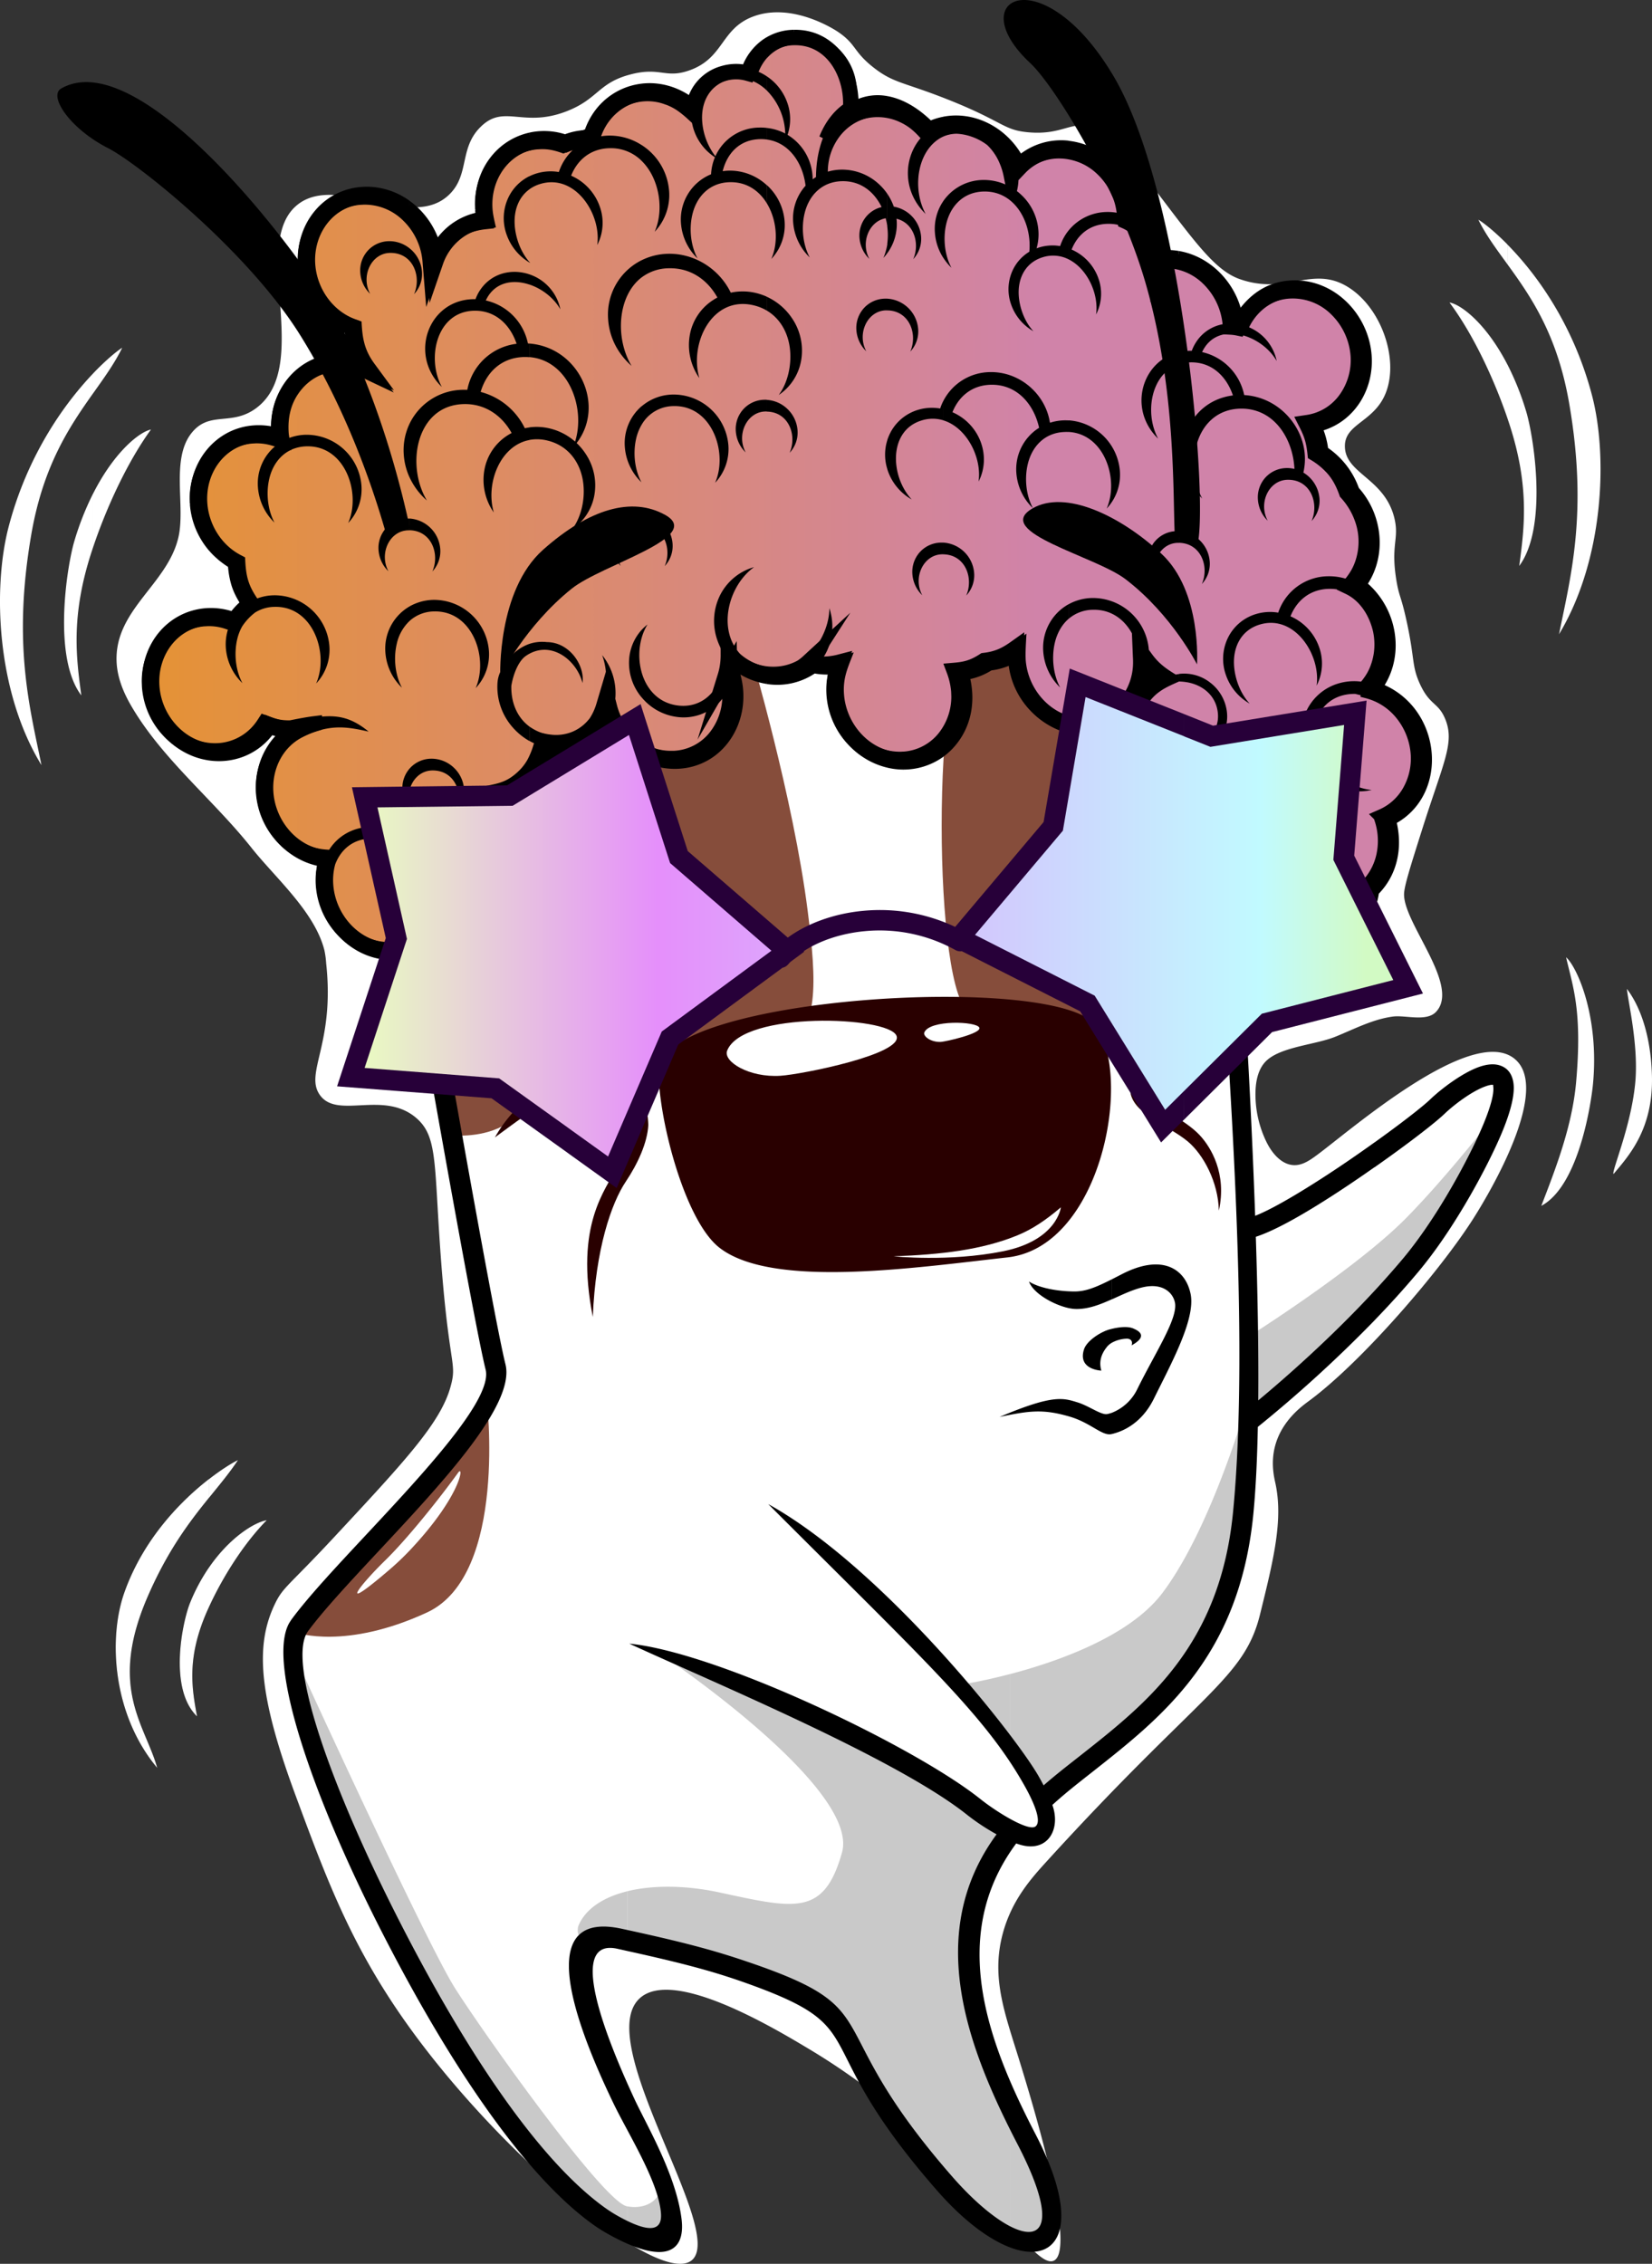
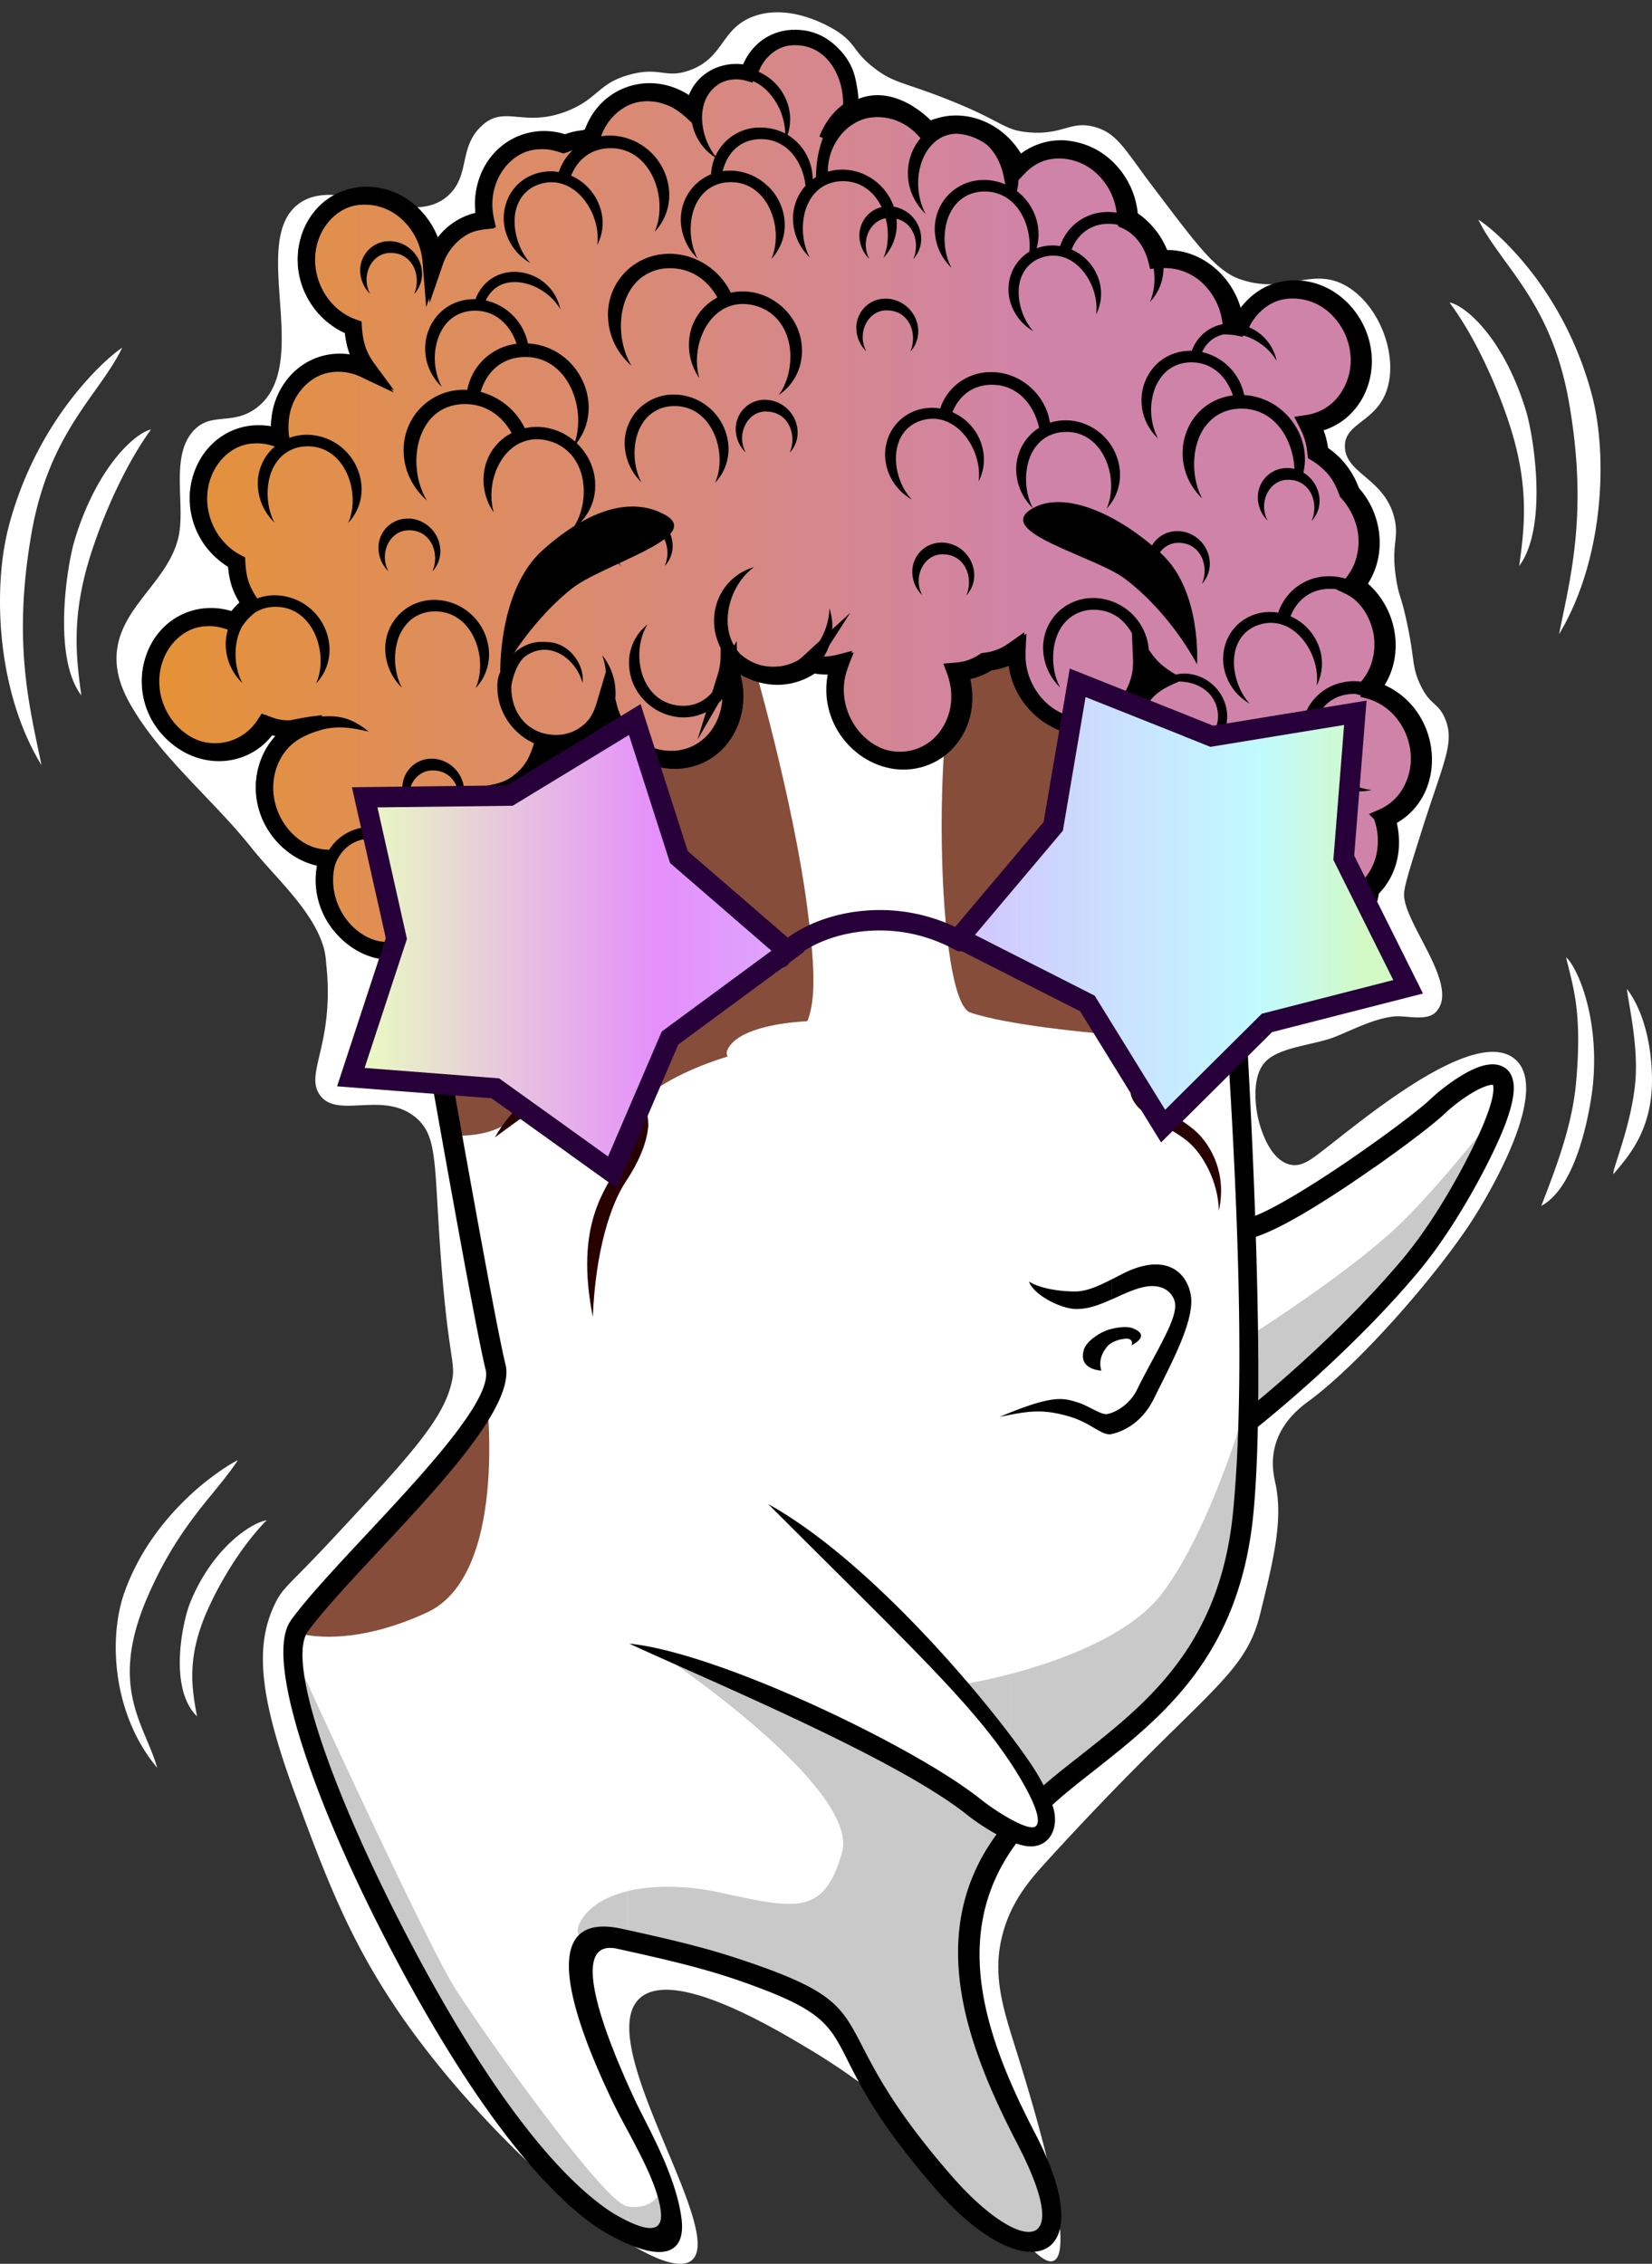
<svg xmlns="http://www.w3.org/2000/svg" viewBox="0 0 1284.38 1759.48">
  <rect x="0" y="0" width="1284.38" height="1759.48" fill="#333333" stroke="none" />
  <defs>
    <style>.cls-1{isolation:isolate;}.cls-10,.cls-2{fill:#fff;}.cls-10,.cls-2,.cls-3,.cls-4,.cls-5,.cls-6,.cls-7,.cls-8,.cls-9{fill-rule:evenodd;}.cls-3{fill:#c9c9c9;mix-blend-mode:multiply;}.cls-4{fill:#864d3b;}.cls-5{stroke:#000;stroke-miterlimit:10;stroke-width:12px;fill:url(#Безымянный_градиент_2);}.cls-7{fill:#290000;}.cls-8{fill:url(#Безымянный_градиент_5);}.cls-9{fill:#270039;}.cls-10{mix-blend-mode:soft-light;}</style>
    <linearGradient id="Безымянный_градиент_2" x1="116.24" y1="383.72" x2="1102.97" y2="383.72" gradientUnits="userSpaceOnUse">
      <stop offset="0" stop-color="#e59235" />
      <stop offset="0.7" stop-color="#d083a9" />
    </linearGradient>
    <linearGradient id="Безымянный_градиент_5" x1="272.77" y1="720.89" x2="1094.78" y2="720.89" gradientUnits="userSpaceOnUse">
      <stop offset="0" stop-color="#e9ffbf" />
      <stop offset="0.29" stop-color="#e58ffb" />
      <stop offset="0.86" stop-color="#c1faff" />
      <stop offset="0.96" stop-color="#d2fac4" />
    </linearGradient>
  </defs>
  <title>Ресурс 29</title>
  <g class="cls-1">
    <g id="Слой_2" data-name="Слой 2">
      <g id="PATTERN">
        <path class="cls-2" d="M349.58,150.9c-29.59,29.42-86.83-16.35-118,8-37.89,29.61,11.89,124.53-32,158-19.35,14.75-36.51,2-50.58,19.55-16.37,20.41-4.72,56.75-10.26,81-8.44,37-50.4,56.67-48.05,97.75.71,12.29,5.71,24,12,34.55,24,40.65,63.61,72.32,92.92,109.28,18.36,23.15,49.21,49.7,56.64,79.68a70.5,70.5,0,0,1,1.35,10.17c6.76,62.13-16.74,84.68-5.17,101.8,13.42,19.84,49.57-3.74,75.17,18.2,15.58,13.34,14.12,32.27,18,92,6.73,103.54,14.35,96.54,8.66,117-7.77,28-35.4,57.64-90.66,117-35.81,38.45-39.52,38.4-46,52-14.94,31.39-13.09,69.36,16,148,26.58,71.85,46.89,126.76,100,196,73.4,95.69,183.57,185,208,166,28.06-21.87-78.06-170.21-40-204,26.33-23.38,104.34,23.41,132,40,122.26,73.32,172.75,173.65,190,164,17.46-9.78-16.91-122.25-26-152-11.87-38.86-23.38-66.92-14-102,6.93-25.89,21.74-42.53,34-56,119.52-131.28,153.56-141.69,166-192,10.44-42.2,18.17-73.47,12-102-1-4.61-3.9-16.31,0-30,5.49-19.26,21-30.29,26-34,41.47-30.58,102.18-101.32,128-142,13.28-20.92,60.85-101.41,31.55-124.27-33.68-26.28-128.25,56.82-153.76,75.47-4.84,3.54-10.09,7.18-16.08,7.47-10.21.49-18.17-8.78-22.67-18a84.42,84.42,0,0,1-8.54-38.76c.2-9.28,2.37-19.3,9.48-25.26,12.09-10.15,37.36-11.63,52.54-17.75,14.5-5.85,29.11-13.62,44.81-15.7,9.69-1.28,26.09,4.23,33.52-3.63,19.19-20.32-25.35-68.85-24.84-91.62.14-6.17,4.76-20.78,14-50,16.64-52.62,25.6-67.55,18-86-5.49-13.34-12.08-10.18-20-28-6.12-13.77-3.65-18.95-10-48-4.42-20.27-5.87-18.89-8-32-4.47-27.63,2.28-31.74-1.41-47.66-7.33-31.61-38.43-34.72-38.59-56.34-.12-17.84,23.19-18.74,32-42,10.12-26.73-4.23-66.41-30-82-27.72-16.78-47.78,6.94-84-6-19-6.8-34.42-28.53-66-70-23-30.22-28.53-42.94-46-48-19.28-5.59-24.79,6.37-52,4-20-1.74-19.2-8.38-64-26-33.31-13.11-40.75-12.2-56-24-16.4-12.69-13.52-18.18-28-28-2.08-1.42-35.46-23.41-66-12-25.51,9.53-22.52,32.49-50,42-18.35,6.35-22.39-3-45.31,3-25.58,6.62-25.1,19.4-50.69,29-32.06,12.06-46.86-4.82-64,10C356.28,113.59,365.75,134.82,349.58,150.9Z" />
        <path class="cls-2" d="M325.43,726.78,369,979.11s15.47,82,15.47,91.12-34.45,67.37-62.57,94.56-92.78,102.48-94.18,110.57,3.86,62.87,26.35,112.73,101.24,217.27,154.66,284.54,97,73.32,104,70.39,25.31-13.55-2.81-54.55-65.39-107.14-68.9-143.64-5.62-51.92,20.4-47.44,69.59,12.87,98.41,23.62,82.24,30.23,90,48.39,62.56,114.2,92.8,145.33,48.52,36.9,61.17,29,19-26.36,4.91-55.56-52-127.58-51.31-159.23,4.2-64.74,9.83-74,18.29-29.14,18.29-29.14,35.87,2.91,31-14.23-6-15.72-6-15.72S876.25,1349,894.89,1328s68.21-72.87,71.73-151.66,4.25-71.76,4.25-71.76,89.27-75.33,123.71-117.39,70.31-114.4,71.71-127.07,5.63-44.37-31.63-14.92-87.18,67.57-111.78,82S969.46,952,969.46,952L954,676s14.09-225.16-156-243.37S335.4,496.74,329.79,539,325.43,726.78,325.43,726.78Z" />
        <path class="cls-3" d="M974.07,1101.8v-9.75l2.93,7.26-2.93,2.49Zm0-42.73,5.44,38.07c23.22-20,87.15-75.93,115.07-110,33.08-40.41,67.47-108.69,71.38-125.28-14.63,18.76-44.66,56.23-72.51,84.59-34.38,35-104.27,80.52-119.38,90.21Zm0-22.41v22.41l-2.94-20.54,2.94-1.87Zm0,55.39v9.75l-3.2,2.73s-.74-7-4.25,71.76S913.52,1306.9,894.89,1328s-84.36,67.87-84.36,67.87,1-1.3,5.38,13.65c-2.34-.71-3.68-1.16-3.68-1.16s-8.43-22.08-27.09-52.58v-54.62c36.39-9.55,92.88-29.11,118.48-62.93,39.38-52,67.5-153.25,67.5-153.25s1.08,2.54,3,7.12ZM785.14,1743.6V1632c12.37,29.7,24.73,56.66,28.52,66,8.44,20.75,5.62,34.94-7,42.89-5.54,3.48-12.69,4.86-21.5,2.73Zm0-317.18v-2.09l2.27,1.55-1.86-.11ZM488,1738.74c14.7,6.26,24.75,6.88,27.65,5.68,6.84-2.86,22-11.53-1.25-49.23.59,14.57-11.94,22.18-26.4,19.65v23.9Zm297.18-437.63v54.62a435,435,0,0,0-33.36-47.25s13.79-2.24,33.36-7.37Zm0,123.22v2.09c-2.2,3.45-12.85,20.24-17.88,28.49-5.63,9.24-11.24,51.48-12,83.13-.39,17.39,14.74,57.7,29.83,93.94V1743.6c-11.36-2.76-25.47-11.35-42.48-28.87-30.24-31.13-85.06-127.19-92.8-145.33s-61.16-37.62-90-48.39c-21.1-7.86-49.28-7.26-71.93-7.72v-43.45c20.17-4.89,45.57-4.56,71.12.92,59,12.66,81.52,19,95.59-30.94s-138.48-152.54-138.48-152.54,71,28.15,109,44.31C661.57,1347.1,758,1405.86,785.14,1424.33ZM227.53,1280c.23,16.09,6.66,64,26.55,108.12,22.5,49.88,101.24,217.27,154.66,284.54,30.78,38.75,59.29,57.63,79.22,66.11v-23.9l-.55-.11c-18.26-3.51-110.36-132.86-133.57-169.4s-124.41-258-124.41-258c-.66-2.71-1.29-5.12-1.9-7.35ZM488,1469.84v43.45c-24-.47-41.83-2.12-38.4-16.29C455.16,1483.39,469.32,1474.39,488,1469.84Z" />
        <path class="cls-4" d="M325.43,726.78l26.89,155.69c4.45.23,27.57,1.63,45-11.37s53.79-36.26,73.45-28.85,26.36,14.48,26.36,14.48S525.22,826,606.76,811.27c31-5.59,28-49.22,21.22-103.08-11.12-88-44.41-200.91-44.41-200.91s-142-18.66-193.32,4.7c-28.91,13.17-50.68,59.9-64.18,98.21-1.18,54.76-.64,116.59-.64,116.59Zm52.92,359.75S395.22,1224,332,1253.22,230.73,1269,230.73,1269s9.83-21.26,47.79-61.28,99.83-121.2,99.83-121.2ZM961.72,814.08,954,676s11.23-180-108-231.14c-25.25,8.94-55.47,24.9-91.56,49.68l.7,4.2c-30.92,6.85-30.23,278.2-.7,288.24s97,15.91,97,15.91,19,32,37.24,18.35,27.44-23,48.52-15.58C950.65,810.36,958.1,812.89,961.72,814.08Z" />
        <path class="cls-5" d="M956.77,254.14l-.31-3.11a56.88,56.88,0,0,0-17.19-35.09,48.36,48.36,0,0,0-34.58-13.58c-1.94,0-4,.2-5.91.33A53.58,53.58,0,0,0,894,190.12c-4.32-8-10.73-14.61-19.09-18.31l-.7-6.49a56.56,56.56,0,0,0-5.37-18.51,55.47,55.47,0,0,0-11.27-15.51l-.3-.29a49.11,49.11,0,0,0-33.64-13.83A44.79,44.79,0,0,0,791,131l-4.76,5a58.4,58.4,0,0,0-3.58-11.55,48,48,0,0,0-10.82-15.9A28.43,28.43,0,0,0,769,106.4a49.69,49.69,0,0,0-12.12-6,46.89,46.89,0,0,0-13.09-2.47h-.42a36.61,36.61,0,0,0-16.52,4.49,33.9,33.9,0,0,0-4.67,3.12L718.89,102a62.88,62.88,0,0,0-7.5-7,49.3,49.3,0,0,0-9.66-5.74,46.6,46.6,0,0,0-29-3.23,45.26,45.26,0,0,0-25,15,48.59,48.59,0,0,0-5.11,7.29l.7-1.71c3.83-8.84,9.3-15.92,15.87-20.64l2.23-1.6.06-4.59c-.08-12.06-3.79-24.49-10.8-34-7.28-9.8-18.07-16.51-32-16.63h-1.42a37,37,0,0,0-21,6.78,39.75,39.75,0,0,0-13.64,18l-1.18,3a33.37,33.37,0,0,0-10.1-1.24,34.67,34.67,0,0,0-9.11,1.49A32.13,32.13,0,0,0,544,70.59a37,37,0,0,0-5.61,17.14,84.13,84.13,0,0,0-8-6.48,47.13,47.13,0,0,0-10.35-5.44,17.11,17.11,0,0,1-1.82-.63,44.88,44.88,0,0,0-34.71,2.18,47.39,47.39,0,0,0-22.83,25.15l-1,2.76-18.31,6.37-3.41,1.3a62.53,62.53,0,0,0-7.41-2.1,43.76,43.76,0,0,0-10.15-.89l-3.2.17a44.3,44.3,0,0,0-30.67,16.34,51.41,51.41,0,0,0-11.27,32.76l.12,3.67a67,67,0,0,0,1.46,9.33,61.73,61.73,0,0,0-9.6,1.82,41.1,41.1,0,0,0-15.11,8,46.57,46.57,0,0,0-9,9.77,49.71,49.71,0,0,0-6,12l-2.09,6-.58-7.15a56.21,56.21,0,0,0-16.9-35.6,48.57,48.57,0,0,0-35-14l-3.19.17a44.27,44.27,0,0,0-30.67,16.35,51.5,51.5,0,0,0-11.27,32.76l.12,3.66a56.52,56.52,0,0,0,10.81,29.07,51.59,51.59,0,0,0,24.13,18.21l1.24.44a75.61,75.61,0,0,0,2.19,14.66,51.65,51.65,0,0,0,8.61,17.47l2.65,3.6-3.93-1.86a46.63,46.63,0,0,0-29.47-3.72A45,45,0,0,0,228.39,299a47.79,47.79,0,0,0-9.8,18.41,58.66,58.66,0,0,0-1.66,20.64l.56,3.87-3.23-1a53.31,53.31,0,0,0-7.38-1.79,47.7,47.7,0,0,0-8.27-.55l-3.21.18a44.27,44.27,0,0,0-30.66,16.35,51.43,51.43,0,0,0-11.27,32.75l.14,3.66a56.17,56.17,0,0,0,8.69,26.07A53.14,53.14,0,0,0,182.09,436l1,.54a66.12,66.12,0,0,0,2.39,15.9c1.59,5.41,4.05,10.1,7.78,15.69l1.66,2.46a16.18,16.18,0,0,0-2,1.24,48.36,48.36,0,0,0-6.08,5.44,58.38,58.38,0,0,0-5.3,6.68l-.32.53-4.2-1.43a48.06,48.06,0,0,0-7.32-1.83,46.54,46.54,0,0,0-8.34-.55l-3.2.17a44.3,44.3,0,0,0-30.66,16.36,51.42,51.42,0,0,0-11.29,32.76l.14,3.67a56.19,56.19,0,0,0,5.1,19.54,55.09,55.09,0,0,0,11.68,16.35,51.76,51.76,0,0,0,8.28,6.52,47.45,47.45,0,0,0,30.61,7.34,45.2,45.2,0,0,0,27.71-13.58,48.1,48.1,0,0,0,5.64-7.13l.44-.68c6.38,2.48,11.68,4,19.73,3.86l.91-.09c6.76-1.35,12.62-2.48,17.88-3.14a80.44,80.44,0,0,0-13.82,5.61,46.27,46.27,0,0,0-19.82,19.73A52.94,52.94,0,0,0,205,616.28a56.45,56.45,0,0,0,15,34.12,49.23,49.23,0,0,0,32.13,15.79l2.76.21c-.56,1.16-1.06,2.35-1.53,3.57l-.18.57a54.64,54.64,0,0,0-1.52,8.23,51.9,51.9,0,0,0-.12,9.39,56.27,56.27,0,0,0,16.79,35.91,48.59,48.59,0,0,0,35.11,14.13l.69,0a44.52,44.52,0,0,0,32.35-15.55A51.06,51.06,0,0,0,348.6,689l0-1.59.77-.12c1.37-.24,2.78-.52,4.22-.89a44.83,44.83,0,0,0,27.65-21.17,53.28,53.28,0,0,0,6.47-34.33c-.23-1.65-.56-3.34-1-5.05a66,66,0,0,0-3.4-10c8.53-1.79,15.3-4.1,23.14-11.37A44.29,44.29,0,0,0,415.53,593a68.82,68.82,0,0,0,5.05-12.58L422,576a53.16,53.16,0,0,0,5.39.89,39.44,39.44,0,0,0,19.82-2.58,38.8,38.8,0,0,0,15.6-11.86l1.49-1.49v-.67a47.46,47.46,0,0,0,2.65-5,49.23,49.23,0,0,0,2.57-6.91l1.31-4.42,1.35,5.23a55.57,55.57,0,0,0,18.77,29.34,48.23,48.23,0,0,0,31.56,11l1.41,0a43.92,43.92,0,0,0,32.2-16.11,52,52,0,0,0,11.49-33.32c0-6.74-.23-13.56-.38-20.31l-3.38,5.84a53,53,0,0,0,1.58-6.53,56.59,56.59,0,0,0,.85-10.52v-.34a36.71,36.71,0,0,0,3.07,3.7l.39.37a48,48,0,0,0,5.55,4.19,49.69,49.69,0,0,0,6.76,3.64,47.32,47.32,0,0,0,20.78,4A44.88,44.88,0,0,0,623,518.66l.44-.26a44,44,0,0,0,4.31-3.31l2.93-2.7-2.13,3.31,8.92.52a51.81,51.81,0,0,0,15.37-1.63c-3,7.91-5,15.24-4.26,25.6a56.16,56.16,0,0,0,16.78,35.91,48.54,48.54,0,0,0,35.11,14.13l3.21-.15a44.57,44.57,0,0,0,30.66-16.36A51.55,51.55,0,0,0,745.62,541l-.14-3.66a59.52,59.52,0,0,0-3.64-16.24c8.58-.73,14.49-2,23.3-7.7,11.06-1.26,17.58-4.9,24.72-10-.13,3.29-.18,6.6,0,9.92v.13a56.26,56.26,0,0,0,16.78,35.91,48.58,48.58,0,0,0,35.11,14.13l2-.08a44.38,44.38,0,0,0,31.46-16,51.14,51.14,0,0,0,11.71-33.19c0-2-.14-4-.22-5.94l2.58,3.55a52.33,52.33,0,0,0,9.47,10,77.18,77.18,0,0,0,7.92,5.54,65.24,65.24,0,0,0-10.23,5.77,43.41,43.41,0,0,0-13,14.76,48.38,48.38,0,0,0-3.33,7.23,49.56,49.56,0,0,0-2.47,9.67l-6.87-2.65,6.5,5.27a56.63,56.63,0,0,0,3.12,25,53.51,53.51,0,0,0,24.15,28.87,48.51,48.51,0,0,0,7.58,3.4l5.55,2,1.43-5.82a41.24,41.24,0,0,1,1.47-4.74,42.78,42.78,0,0,1,2.07-4.5,38.29,38.29,0,0,1,10.07-12.09,39.35,39.35,0,0,1,14.27-7.09,42,42,0,0,1,16.38-1l2.95.5a50.29,50.29,0,0,0-5.94-.56c-9.17-.38-18.08,1.72-25.55,6.91a38.48,38.48,0,0,0-12.1,13.8,40.45,40.45,0,0,0-3.48,8.77,39.52,39.52,0,0,0-1.32,9.2v.51a55.17,55.17,0,0,0,4,17,56.52,56.52,0,0,0,9.07,15c1.38,1.63,3.42,3.7,4.92,5.14a50.74,50.74,0,0,0,12.11,8.2A47.43,47.43,0,0,0,961.72,680l4.22.64a36.31,36.31,0,0,0-.15,7.72l.06.47a56.78,56.78,0,0,0,2.76,10,55.49,55.49,0,0,0,4.56,9.4l.13.25c.8,1.17,1.75,2.41,2.79,3.68s2.07,2.4,3.17,3.53a66,66,0,0,0,14.64,11.12,59.48,59.48,0,0,0,16.66,6.36,30.75,30.75,0,0,0,3.51.3l3,0a44.41,44.41,0,0,0,30.11-12.5,48.45,48.45,0,0,0,11-16.17l2.21,3.23-1.49-5a51.29,51.29,0,0,0,2.84-11.35l1.11-2.24a49,49,0,0,0,13.14-24.13,55.2,55.2,0,0,0-1.6-29.33l-.33-1,.71-.31a45.7,45.7,0,0,0,21.54-19.66,52.4,52.4,0,0,0,6.43-29.53,56.46,56.46,0,0,0-12.27-31,51.12,51.12,0,0,0-27.12-17.64l-4.22-1.07,1.68.35,2.07-2.56a55.91,55.91,0,0,0,5.15-7.34,46.44,46.44,0,0,0,4-9.14,51.63,51.63,0,0,0,2.43-12.87,54.47,54.47,0,0,0-.8-13.22v-.13c-2.25-10.83-7.44-21.07-15.34-28.26a39.56,39.56,0,0,0-9.68-6.52l1.81-2.26a61.35,61.35,0,0,0,5.31-7.65,47.11,47.11,0,0,0,4.11-9.58,53.15,53.15,0,0,0,.74-28.65,59.12,59.12,0,0,0-13.58-25c-2.62-7.46-5.74-13.25-9.93-18.22a60.13,60.13,0,0,0-14.58-12.23c-1.08-10.52-3.06-15.81-7.15-23.85l1.36-.2a44.52,44.52,0,0,0,29.42-17.84A52.13,52.13,0,0,0,1056,276a56.43,56.43,0,0,0-16.8-35.91A48.48,48.48,0,0,0,1004.11,226a44.55,44.55,0,0,0-23.58,7.3A47.1,47.1,0,0,0,964,252.19l-1.3,2.73A39.4,39.4,0,0,0,956.77,254.14Z" />
        <path class="cls-6" d="M916.56,195.06c22.68,3.88,41.35,21.68,48,44.07,10.29-13,23.62-20.83,40.93-21.23,32.43-.76,58.58,26.7,60.91,58.2,1.92,25.91-12.58,50.5-37.33,58.35a63.06,63.06,0,0,1,3.45,13.71,64.17,64.17,0,0,1,23.93,31.06c18.65,21,21.5,51.91,7.08,74.4,22.81,20.23,28.14,54.25,13,78.83,44.4,20,49.86,83.89,9.45,107.13,4.52,20.23.13,40.4-14,55-3.93,26-24.54,46.31-51.57,46.93-30.93.71-56.44-24.39-60.5-54.36-20.12-4.47-35.93-19.38-43.33-37.89v-31a45,45,0,0,1,3.69-9.18A44,44,0,0,1,948,587.19a48.26,48.26,0,0,1,36.2,4.88,50.5,50.5,0,0,1,23.42,28.8l.32,1c-17.44-25.47-62-38-78.27-7.51A34.87,34.87,0,0,0,925.49,630v0a51.3,51.3,0,0,0,11.85,28.95c.5.55,1,1.08,1.52,1.62l2.95,3a44,44,0,0,0,23.11,11.16,40.74,40.74,0,0,1,3.61-9.42,39.94,39.94,0,0,1,25.15-19.81,43.85,43.85,0,0,1,32.81,4.41A45.9,45.9,0,0,1,1047.7,676l.29.94c-15.79-23.06-56.16-34.43-70.91-6.79a31.29,31.29,0,0,0-3.69,17.65A51.28,51.28,0,0,0,980,705.46,46.24,46.24,0,0,0,985.4,712c7.81,7.95,18.44,13.94,28.62,16a43.68,43.68,0,0,0,5.4.22c21.42-.49,37.25-17.39,39.56-38l1.91-3.85c12.8-12.17,16.61-31.42,10.87-48.61l-1.87-5.6,5.22-2.3c17-7.47,26.11-25.36,24.74-43.88-1.48-20.06-15.31-38.86-35.48-44l-10.68-2.68c-11.55-.17-22.31,4.55-28.54,16.18-7.66,14.35-3.15,30.13,8.33,41.83,8.94,9.09,21.56,15.6,33,16.68a43.78,43.78,0,0,1-31.39-4.77,45.88,45.88,0,0,1-21.22-26.07,42,42,0,0,1,2.78-32.5,40,40,0,0,1,25.15-19.8,42.83,42.83,0,0,1,19.43-.58,44.26,44.26,0,0,0,8.23-14.76A48.31,48.31,0,0,0,1070.9,492c-3.83-18.43-16.86-34.81-37.78-34.34-14.58.34-24.9,9-29.81,21.34.91.39,1.79.82,2.65,1.27A41,41,0,0,1,1025.59,503a37.55,37.55,0,0,1-1.58,29.12l-.39.77c3.43-23.93-17.08-55.62-44.14-47.5-14.07,4.21-20.7,16.72-20.08,31,.49,11.09,5.08,22.85,12.2,30.46a40.86,40.86,0,0,1-18.45-22.1,37.49,37.49,0,0,1,1.58-29.13,35.56,35.56,0,0,1,21.88-18.41,37.85,37.85,0,0,1,17.17-1.05,41.25,41.25,0,0,1,38.62-28.28,45.31,45.31,0,0,1,16.34,2.7,44.11,44.11,0,0,0,8.5-15.45c5.3-17.51.41-35.51-12.44-49.36-4.92-14.69-11.71-22.24-24.9-30.14-1.19-14.14-3.68-18.66-10.27-31.11l8.81-1.35c22.54-3.42,36.24-24.56,34.6-46.76-1.81-24.2-21.5-45.77-46.59-45.21-15.76.36-28.79,9.69-35.32,23.19a36.34,36.34,0,0,1,21.46,26.19c-11.88-20.86-46.37-31.79-58-6.93a43.12,43.12,0,0,1,32.74,33.4c30.58,1.77,52.76,31.46,46,60.25a26,26,0,0,1,12.52,20,23,23,0,0,1-5.74,17.2l-.38.39c6-13.78-.91-32.43-18.8-32-14.51.33-22.79,18.08-15.32,31.83A25.35,25.35,0,0,1,978,388.41a22.94,22.94,0,0,1,5.73-17.18,22.67,22.67,0,0,1,16.44-7.45,24.22,24.22,0,0,1,6.22.67C1005.29,341,990.52,317,964.26,317.6c-18.42.42-30.54,13-34.41,30-3,13.25-1.29,28.59,4.86,39.88-28.8-27.91-14.65-75.27,23.85-80.16-4.83-14.38-16.12-26.08-33.07-25.69a31.31,31.31,0,0,0-8.93,1.48v-9.46a40.69,40.69,0,0,1,10-1,32.85,32.85,0,0,1,3.4-6.78,31.35,31.35,0,0,1,23.51-14.27c-2.1-20.48-16.77-39-37-43.17V195.06Zm0,391a32,32,0,0,0,10.54.68,29.88,29.88,0,0,0,20.82-11.51,30.43,30.43,0,0,0,5.79-23.21,33.57,33.57,0,0,0-12.62-21.34,33,33,0,0,0-23.65-7l-.88.11v5.88a41.85,41.85,0,0,1,7,.71c11.73,2.27,21.23,10.08,23.1,22.31,2.82,18.3-13.63,28.71-30.11,28.93v4.39Zm0-164.18c17.19.28,23.78,18.5,17.85,32l.37-.41a23,23,0,0,0,5.74-17.19,25.67,25.67,0,0,0-24-23.52ZM830.91,109.44a58.9,58.9,0,0,1,34.26,16.34,64.38,64.38,0,0,1,19.39,40,64.07,64.07,0,0,1,22.86,28.52,54.21,54.21,0,0,1,9.14.78v13.41a41.5,41.5,0,0,0-9.53-.86c-.82,0-1.63.08-2.43.12a38.75,38.75,0,0,1-10.6,27c10.33-23.46-2.25-61.52-32.93-60.79-13.68.31-23.34,8.39-27.92,20,.83.36,1.67.76,2.47,1.2A38.32,38.32,0,0,1,854,216.41a35.24,35.24,0,0,1-1.47,27.27l-.37.72c2.26-15.92-6.77-35.5-21.26-42.8V179a39,39,0,0,1,29.47-14.24,41.85,41.85,0,0,1,10.83,1.19,50.48,50.48,0,0,0-15.07-30.83,44.57,44.57,0,0,0-25.23-12.34V109.44ZM916.56,649.3a64.25,64.25,0,0,1-4.25-17.23c-28.33-10.12-44.77-40.3-40.5-68.69a52.17,52.17,0,0,1-26.79,8,55.76,55.76,0,0,1-14.11-1.49V556.33A41.86,41.86,0,0,0,844,558.12c24.52-.57,40.94-22.15,39.83-45.81l-.6-13c-5.08-14.3-16.5-25.78-33.48-25.39a29.46,29.46,0,0,0-18.88,7V469.6a39.41,39.41,0,0,1,18.21-4.83,43.69,43.69,0,0,1,44.08,40V505l2.66,3.66c5.41,7.4,11.34,11.38,18.29,15.63.8-.16,1.6-.3,2.41-.39v5.88l-.17,0c-11,4.86-19.3,8.64-26.06,20.66-13.77,24.44-2,59.4,25.9,69.18l.33-1.32v31Zm0-375.61v9.46c-21.76,7.07-26.94,37.94-16.13,57.8-23.82-23.1-12.66-60.67,16.13-67.26Zm0,139.14v9.08h-.95c-14.51.34-22.77,18.1-15.33,31.83a25.39,25.39,0,0,1-7.68-16.29,22.91,22.91,0,0,1,5.76-17.19,22.57,22.57,0,0,1,16.42-7.45c.61,0,1.2,0,1.78,0Zm0,168.87a36.76,36.76,0,0,1-13.67-2.34l.58.46a33.6,33.6,0,0,0,13.09,6.27V581.7Zm-85.65-246v-9a42.92,42.92,0,0,1,39.75,39.17A38.19,38.19,0,0,1,861,394.61l-.61.66C870.19,373,858.93,337.32,830.91,335.72Zm-97.55-245c23.14-4.46,47.37,7.18,60.42,28.65a52.2,52.2,0,0,1,37.13-10v13.32a39.63,39.63,0,0,0-34,12l-5.08,5.37a42.3,42.3,0,0,1-1.22,8.5c1,.74,1.91,1.52,2.8,2.34a42.27,42.27,0,0,1,13.91,28.15A39.11,39.11,0,0,1,805.9,193c.74-.27,1.47-.5,2.23-.74a35.51,35.51,0,0,1,16.09-1A37.83,37.83,0,0,1,830.91,179V201.6a26.69,26.69,0,0,0-20.1-1.71c-13.17,4-19.38,15.69-18.8,29,.47,10.38,4.76,21.39,11.44,28.54a38.4,38.4,0,0,1-17.31-20.72,35.17,35.17,0,0,1,1.49-27.28,33.32,33.32,0,0,1,12.64-13.78c2.15-21.83-10.59-47.36-35.5-46.8-15.6.36-25.88,11.06-29.15,25.47-2.57,11.23-1.1,24.23,4.11,33.79a43.52,43.52,0,0,1-6.37-7.79v-44a35.21,35.21,0,0,1,3.18-4,38.1,38.1,0,0,1,27.57-12.44,41.74,41.74,0,0,1,20.23,4.79c-.72-12.13-5.47-24.29-13.88-32.31-.72-.55-1.47-1.08-2.26-1.61a43.4,43.4,0,0,0-22.47-7.59,31.61,31.61,0,0,0-12.37,2.93V90.74Zm97.55,479.2c-24.18-5.77-42.81-27.38-46.35-52.52a53.91,53.91,0,0,1-13.75,3.66,51.37,51.37,0,0,1-16.42,6.72c4.11,18.76.33,37.59-11.86,51.91a52.06,52.06,0,0,1-9.17,8.5V569.36a46.58,46.58,0,0,0,9.16-31.65c-.6-8.09-3-13.87-5.76-21.48,12.41-.86,18.38-1,28.93-8.06,14.81-1.38,21-7.49,32.35-15.71-.33,6.74-.92,13.69-.59,20.45,1.46,19.77,14.9,37.81,33.46,43.42v13.61Zm0-243.17v9c-.92,0-1.85-.06-2.79,0-15.62.35-25.87,11-29.17,25.47-2.55,11.21-1.08,24.23,4.13,33.79a42.31,42.31,0,0,1-12.88-27.16,38.09,38.09,0,0,1,9.68-28.66,37,37,0,0,1,8-6.68c-4-18.07-17-33.92-37.57-33.45-14.58.33-24.9,9-29.81,21.34,21.25,9.28,30.48,34.17,20.31,53.9,2.68-18.69-9.24-42.08-27.46-47.59V311.73a41.34,41.34,0,0,1,36.24-22.52c23.22-.54,43.33,17.07,46.71,39.35a39.57,39.57,0,0,1,11.15-1.87c1.16,0,2.31,0,3.45.08Zm0,142.83a37.66,37.66,0,0,0-9.92,7.82,38.86,38.86,0,0,0-9.88,29.26,43.05,43.05,0,0,0,13.14,27.71c-5.33-9.75-6.82-23-4.22-34.48,1.76-7.69,5.46-14.35,10.88-19V469.6Zm-97.55-38.77v-9.08a25.69,25.69,0,0,1,24,23.52,23,23,0,0,1-5.74,17.19l-.38.39C757.12,449.34,750.54,431.1,733.36,430.83ZM689.84,74.68c10.82,1.91,22.38,7.9,33.87,18.88a51.48,51.48,0,0,1,9.65-2.82v15.35c-20.23,9.56-24.62,40.16-13.69,60.21-18.83-18.25-17.24-45.17-2.37-60.65-4.44-4.72-8.72-8.44-15.51-11.51a41.93,41.93,0,0,0-11.95-3.42v-16Zm43.52,513.53a53.22,53.22,0,0,1-43.52,8.42V583.18a42.2,42.2,0,0,0,12.94,1.72,39.13,39.13,0,0,0,30.58-15.54v18.85Zm0-431.88A38.3,38.3,0,0,0,726.87,181a41.4,41.4,0,0,0,6.49,19.37v-44Zm0,155.4v14.92a28.34,28.34,0,0,0-16.69.09c-26.25,7.86-24.49,43.66-7.85,61.44a41.05,41.05,0,0,1-19-23.62V342.11a39.25,39.25,0,0,1,2.09-5.16c7.09-14.36,22.8-22.19,39.05-19.46a40.06,40.06,0,0,1,2.38-5.76Zm0,110v9.08h-1c-14.5.33-22.78,18.1-15.32,31.83a25.39,25.39,0,0,1-7.68-16.29,23,23,0,0,1,5.75-17.2,22.62,22.62,0,0,1,16.42-7.43c.61,0,1.21,0,1.79,0ZM689.84,241.21v-9.08a25.67,25.67,0,0,1,24,23.53,22.92,22.92,0,0,1-5.74,17.18l-.37.4c5.91-13.54-.66-31.74-17.85-32Zm0-44.42a38.35,38.35,0,0,0,7.28-25.7L697,170c13.56,3.26,18.35,19.24,13,31.43l.36-.4a23.08,23.08,0,0,0,5.76-17.2,25.73,25.73,0,0,0-21.22-23.21,42.07,42.07,0,0,0-5.1-10.05V176a49.44,49.44,0,0,1,0,13.53ZM596.09,31.92a42,42,0,0,1,22.8-7.23c24.16-.55,45.27,18.61,47.07,42.76a44,44,0,0,1-.42,10.18,40.6,40.6,0,0,1,24.3-2.95v16a39.86,39.86,0,0,0-35.75,13.74,45,45,0,0,0-10.47,29,39.67,39.67,0,0,1,10.3-1.58A42.21,42.21,0,0,1,683.21,143a43.68,43.68,0,0,1,6.63,7.6V176a51.05,51.05,0,0,0-1.25-6.36c-12.84,2.28-19.68,18.7-12.69,31.59a25.49,25.49,0,0,1-7.68-16.31A22.93,22.93,0,0,1,674,167.73a22.5,22.5,0,0,1,11.42-6.79c-5.66-11.71-16.12-20.45-30.81-20.12-15.62.36-25.89,11.06-29.17,25.48-2.57,11.22-1.1,24.23,4.12,33.8a42.27,42.27,0,0,1-12.89-27.16,38.17,38.17,0,0,1,9.63-28.6c-2-17.1-12.42-33.56-30.18-35.9v-9a39.91,39.91,0,0,1,14.37,4.33,49.4,49.4,0,0,0-14.37-33.48v-11a40.89,40.89,0,0,1,16,20.6,37.87,37.87,0,0,1,.18,24.91,40.5,40.5,0,0,1,19.52,34.57c.85-.62,1.72-1.22,2.6-1.77.16-25.28,9.66-45.44,24.17-55.84.61-22.88-13.21-47.83-38.94-47.23a31,31,0,0,0-23.5,10.8V31.92Zm93.75,564.71a58.89,58.89,0,0,1-27.45-15.09c-16.06-15.44-22.1-36.47-18.73-57.25a56.11,56.11,0,0,1-10.25-.83,52.48,52.48,0,0,1-37.32,8.14V518.22A40.16,40.16,0,0,0,622.84,514a44,44,0,0,0,7.38-6.34c8.85-9.42,14.59-22.83,14.57-35a44.94,44.94,0,0,1-1.91,33.39,46.31,46.31,0,0,1-2.68,4.8c7.73.45,13.12-1.38,23.53-3.76-4.43,11.55-8.51,19.55-7.54,32.58,1.48,19.84,15,37.93,33.65,43.49v13.45Zm0-407.1a41,41,0,0,1-3,10.88l.62-.66a36.05,36.05,0,0,0,2.4-3v-7.26Zm0,42.6v9.08h-1c-14.51.33-22.77,18.1-15.32,31.84a25.45,25.45,0,0,1-7.69-16.3,22.92,22.92,0,0,1,5.76-17.2,22.59,22.59,0,0,1,16.42-7.43,17.56,17.56,0,0,1,1.78,0Zm0,110v22.45a37.94,37.94,0,0,1,0-22.45Zm-93.75-22.25v-9.08a25.17,25.17,0,0,1,15.66,6.63,25.55,25.55,0,0,1,8.3,16.87,23,23,0,0,1-5.76,17.21l-.36.39c5.91-13.54-.67-31.76-17.84-32Zm0-78.49V230.61A47.32,47.32,0,0,1,616,247.69a44.69,44.69,0,0,1,6.74,33.14A40.81,40.81,0,0,1,605.42,307c6.85-9.07,10.09-22.74,8.78-35.41s-7.51-24-18.11-30.25Zm0-83.53c7.85,12.72,9.33,30.34,3.59,43.4l.61-.66A38.34,38.34,0,0,0,610,171.9a42.41,42.41,0,0,0-13.86-28.1ZM498.89,65c13.46-1.57,27.88,2,40.56,11.57a36.35,36.35,0,0,1,1.75-4.17A35.55,35.55,0,0,1,563.09,54a38.06,38.06,0,0,1,17.16-1,40.77,40.77,0,0,1,15.84-21V45.29a36.45,36.45,0,0,0-6.29,10.53c.88.39,1.77.81,2.63,1.27,1.26.67,2.46,1.39,3.66,2.16v11c-7.86-7.61-18.38-11.6-30.16-8.08-14,4.22-20.68,16.74-20.06,31a50.64,50.64,0,0,0,10.32,28.27,37.69,37.69,0,0,1,34-22.3,41,41,0,0,1,5.9.27v9a34.36,34.36,0,0,0-5.23-.27c-16,.37-25.59,11.17-29,24.91a41.31,41.31,0,0,1,4.9-.43A42.26,42.26,0,0,1,596,143.79h.05v14c-6-9.68-15.67-16.5-28.69-16.19-15.6.35-25.87,11.06-29.15,25.47-2.57,11.21-1.09,24.23,4.13,33.79a42.13,42.13,0,0,1-12.89-27.16,38.1,38.1,0,0,1,9.69-28.66,37.61,37.61,0,0,1,13.7-9.6,39.11,39.11,0,0,1,3-13.22,40.63,40.63,0,0,1-16.23-20.73A38.22,38.22,0,0,1,537.56,92c-5.52-4.87-9.89-8.53-17.14-11.27a40.91,40.91,0,0,0-21.53-2.23V65Zm97.2,466.56a57.31,57.31,0,0,1-20.44-7.31c9.82,35.11-12.29,72.45-49.9,73.31a55.82,55.82,0,0,1-26.86-6.27V576.16a42.84,42.84,0,0,0,25.88,8.13c25.12-.58,40.61-22.39,39.81-45.53a37.5,37.5,0,0,1-8.61,10.1,38.64,38.64,0,0,1-29.21,8.41,42.76,42.76,0,0,1-27.66-15l-.21-.22V522.66c3.74,13,13.1,23.92,28.45,25.69,15.62,1.8,27.35-7.31,32.63-21a50.84,50.84,0,0,0,3.28-18.63A49.16,49.16,0,0,1,558,498.35a45.11,45.11,0,0,1,1.41-34.87,42.62,42.62,0,0,1,25.85-22.41l1-.3c-20,14.37-28.76,48.26-10.79,67.5a43.24,43.24,0,0,0,20.58,10V531.6Zm0-301a48.48,48.48,0,0,0-8.16-2.8,44.24,44.24,0,0,0-19.77-.29c-9-18.52-28.21-30.7-48.85-30.23a48.63,48.63,0,0,0-20.42,5v13.34a35.72,35.72,0,0,1,21.25-7.09c16.72-.37,29.94,8.93,37.62,22.77-1,.5-1.88,1-2.79,1.6a40.76,40.76,0,0,0-18.57,27A44.81,44.81,0,0,0,543.14,293l.59.85c-8-27.13,10.06-64.36,42.32-56.53a36.66,36.66,0,0,1,10,4V230.61Zm0,80.17v9.08h-1c-14.51.32-22.79,18.08-15.34,31.83a25.46,25.46,0,0,1-7.67-16.31,22.89,22.89,0,0,1,5.76-17.19,22.64,22.64,0,0,1,16.42-7.45c.59,0,1.19,0,1.79,0ZM498.89,495.7a41.2,41.2,0,0,1,4.55-10.38l-.69.57a37,37,0,0,0-3.86,3.65v6.16Zm0-87.72v-9.09a25.69,25.69,0,0,1,24,23.54,22.93,22.93,0,0,1-5.76,17.17l-.36.41c5.92-13.54-.67-31.78-17.86-32Zm0-77.92V315.75a38.23,38.23,0,0,1,24.18-9.11,42.86,42.86,0,0,1,43.21,39.23,38.27,38.27,0,0,1-9.68,28.68l-.61.66c10.13-23-2.2-60.28-32.26-59.59a28.74,28.74,0,0,0-24.84,14.44Zm0-205c13.74,13.47,17.66,37.93,10.1,55.07a41.58,41.58,0,0,0,11.2-32,46.51,46.51,0,0,0-21.3-35.38Zm-87.3-22a54.12,54.12,0,0,1,27.7,1.27,52.52,52.52,0,0,1,15.35-3.21c7.21-20.81,24.73-33.84,44.25-36.11V78.52c-14.38,2.48-26.44,12.89-31.55,27.4a43.72,43.72,0,0,1,5.77-.52,45.67,45.67,0,0,1,25.78,7.38v12.27a33.66,33.66,0,0,0-25.06-9.85c-14.6.33-24.9,9-29.79,21.33.88.39,1.76.81,2.63,1.27a41,41,0,0,1,19.64,22.77,37.56,37.56,0,0,1-1.59,29.12l-.39.75c3.44-23.95-17.09-55.62-44.16-47.5a28.42,28.42,0,0,0-8.58,4.17V137a35.91,35.91,0,0,1,5.73-2.25,37.83,37.83,0,0,1,17.17-1.05,40.93,40.93,0,0,1,10.84-17.06c-1.51.53-3.14,1.18-5,2-6.23-2.23-11-3.51-17.61-3.37a39.9,39.9,0,0,0-11.14,1.8V103.09Zm87.3,488.24a63.23,63.23,0,0,1-26-25.34,52.21,52.21,0,0,1-44.58,24.41,54.91,54.91,0,0,1-16.69,22.71v-20c2.83-4.29,4.54-8.87,6.25-14.25a49,49,0,0,1-6.25-3V564.67a38.72,38.72,0,0,0,18.74,7,33.12,33.12,0,0,0,30.88-12.74l.05,0h0A44.1,44.1,0,0,0,466.7,547l4.3-14.58a52.35,52.35,0,0,0-2.84-23.25,47.22,47.22,0,0,1,10.33,32.44l-.11,1.46,1.21,4.75a50.06,50.06,0,0,0,19.3,28.33v15.17Zm0-389.08v13.34c-18.8,14.35-20.84,47.26-7.85,68.83-10.68-9.47-17.17-21.91-18.21-35.87a47.22,47.22,0,0,1,26.06-46.3Zm0,113.5v14.31a38.17,38.17,0,0,0-4.33,11c-2.55,11.23-1.08,24.23,4.14,33.79a42.27,42.27,0,0,1-12.89-27.16,37.91,37.91,0,0,1,13.08-32Zm0,83.14V408h-.95c-14.51.33-22.77,18.08-15.32,31.82a25.31,25.31,0,0,1-7.69-16.29,22.83,22.83,0,0,1,5.76-17.19,22.5,22.5,0,0,1,16.43-7.45c.58,0,1.18,0,1.77,0Zm0,90.65a37.9,37.9,0,0,0-9.78,23.21,41.62,41.62,0,0,0,9.78,29.34V522.66a50.26,50.26,0,0,1,0-27v-6.16Zm-87.3,18.58c18.26-9.84,37,5.71,41.29,22.76l.08-.64c1.45-13.57-10.35-31.05-27.79-31.16a31.63,31.63,0,0,0-13.58,1.38v7.66Zm0-166.17v-9.77a43.52,43.52,0,0,1,16,.9,45.85,45.85,0,0,1,19.53,10.17c8.28-26-4.93-63.16-35.48-65.67V267c38.54,3.11,59.27,48,36.67,77.34a46.55,46.55,0,0,1,7,8.36A44.08,44.08,0,0,1,462,385.42a40.32,40.32,0,0,1-17.11,25.87c6.74-9,10-22.45,8.66-35-1.68-16.07-11.25-29.84-27.79-33.85a33.09,33.09,0,0,0-14.12-.52Zm0-120.79v-7.9a36.35,36.35,0,0,1,24.08,27.19c-5.07-8.93-14.27-16-24.08-19.29Zm0-17.2v-.38l.73.78Zm-71.16-19.54a52.24,52.24,0,0,1,29.48-19c-1.66-16.79,2.31-32.35,13-45a52.38,52.38,0,0,1,28.63-17.3V117c-18.66,5.85-30.1,25-28.61,45.38.37,4.93,1.58,9.57,2.66,14.42-11.19,1.13-18.75,1.91-27.91,9.34a42.69,42.69,0,0,0-13.34,19.29l-10.34,30-2.62-32.24a50.94,50.94,0,0,0-13.15-30V155.94a59.42,59.42,0,0,1,6.8,5.6,64.26,64.26,0,0,1,15.35,22.88Zm71.16,428.69A51.52,51.52,0,0,1,396,621.66,70.07,70.07,0,0,1,398.49,635c2,26.8-13.57,52.06-39.66,59-1.55,24.26-17.56,44.92-40.55,50.6v-14.1c17-6.07,27.72-23.27,27.34-42.15l-.12-5.49,5.41-.87c25.48-4.1,38.89-30.44,33-54.89-1.28-5.33-3.57-10.18-5.71-15.24,11-2.09,18.43-3.31,27-11.32a39.73,39.73,0,0,0,6.38-7.47v20Zm0-476.14a35.49,35.49,0,0,0-16.15,16.18,37.55,37.55,0,0,0-1.6,29.12A41,41,0,0,0,411.59,204v-.38c-6.71-7.64-11-19-11.47-29.67-.49-11,3.31-20.87,11.47-26.8V137Zm0,76.29c-13.64-4.63-29.54-1.15-38.51,12.51a31.4,31.4,0,0,0-3.38,6.79c-36-.8-52.62,42.62-26.18,68.24-12.16-22.33-4.09-58.6,25.05-59.27,16.95-.39,28.25,11.3,33.07,25.7A44.41,44.41,0,0,0,363.31,303c-1.16-.06-2.33-.08-3.49-.05a46.64,46.64,0,0,0-41.54,26.66v41.1A54.36,54.36,0,0,0,331.9,389c-16.62-27.63-8.28-74.09,28.73-74.94,16.5-.37,29.56,8.82,37.15,22.49-.94.49-1.87,1-2.76,1.57a40.18,40.18,0,0,0-18.33,26.64,44.21,44.21,0,0,0,6.66,32.71l.57.85c-6.62-22.52,4.92-52.08,27.67-56.33v-9.77c-1.2.14-2.38.36-3.55.61a53.25,53.25,0,0,0-34.35-28.22c4.57-15.51,16.31-26.71,33.66-27.12a42.15,42.15,0,0,1,4.24.13V267l-1.15-.07a43.08,43.08,0,0,0-32.75-33.4c6.65-14.23,20.8-16.74,33.9-12.36v-7.9Zm0,287.2v7.66a31.15,31.15,0,0,0-2.68,1.64c-5.61,3.82-9.7,13.59-11.35,23.16-.38,12.43,4.08,24.4,14,31.75v11.24a49.45,49.45,0,0,1-13.46-11.14,47.48,47.48,0,0,1-11.34-33.7,23.51,23.51,0,0,1,5.58-14,35,35,0,0,1,19.22-16.6Zm-93.31,170c6.57,12.42,7.52,28.65,2.14,40.83l.62-.64a38.25,38.25,0,0,0,9.67-28.68,42.14,42.14,0,0,0-12.43-26.71v15.2Zm0-42.31a29,29,0,0,0,2.27,2.53,24.44,24.44,0,0,1-2.27-6.14v3.61Zm0-13.42c1.86-8.63,8.51-15.68,17.61-15.89,17.89-.4,24.82,18.24,18.8,32l.36-.4a23,23,0,0,0,5.75-17.2,25.54,25.54,0,0,0-8.29-16.87,25.17,25.17,0,0,0-17.46-6.67,22.64,22.64,0,0,0-16.41,7.45l-.36.39v17.16Zm0-131.94V471.38a39.2,39.2,0,0,1,18.61-5.16,42.87,42.87,0,0,1,43.2,39.25,38.13,38.13,0,0,1-9.67,28.67l-.61.66c10.14-23-2.18-60.28-32.25-59.59a28.75,28.75,0,0,0-19.28,7.53Zm0-70.6V403a25.67,25.67,0,0,1,24,23.53,23,23,0,0,1-5.75,17.2l-.36.39c5.91-13.53-.66-31.75-17.86-32Zm0-209.53c6.08,6.57,7.46,17.23,3.65,26l.36-.41A23,23,0,0,0,328.05,211a25.5,25.5,0,0,0-8.3-16.87c-.47-.44-1-.85-1.47-1.24Zm0,542.05a54.24,54.24,0,0,1-11.54,1.52c-37.2.86-64.61-34.47-60.71-69.76l.5-3.55c-26.54-6.11-45.33-30.34-47.29-56.8-1.21-16.3,4-32.24,14.79-44l-2.37-.66c-19.73,25.17-56.81,27.22-81.5,3.5-23.52-22.65-26.29-60.22-6.2-83.87,13.64-16,35.12-22.42,56-16.13a52.38,52.38,0,0,1,6.43-6.89,64.29,64.29,0,0,1-8.77-27.25,64,64,0,0,1-29.71-49.47c-2.67-36,26.11-66.38,63-60-.16-33.45,27.08-61,61.55-55.82A66.68,66.68,0,0,1,268.32,259c-37.12-16.87-48.24-66.07-23.23-95.47,18.3-21.56,49.82-24.26,73.19-7.62v17.22c-8.41-9.21-20.18-15.1-33.42-14.79-25.11.58-41.52,23-39.75,47.19,1.39,18.61,13.34,36.22,31.52,42.74l4.47,1.6c.62,12.66,2,21.86,10,32.78l15.23,20.7-23.15-11c-17.15-8.14-36.61-4-48.47,10-8.5,10-11.29,21.9-10.18,35.12l.44,2.87a38.61,38.61,0,0,1,12.85-2.44A42.86,42.86,0,0,1,281,377.14a38.27,38.27,0,0,1-9.68,28.68l-.61.64c10.13-23-2.19-60.26-32.26-59.57a30.72,30.72,0,0,0-12.12,2.71l.08.47-.59-.2c-8.54,4.19-14.24,12.44-16.53,22.49-2.56,11.22-1.08,24.22,4.12,33.8A42.29,42.29,0,0,1,200.56,379a37.75,37.75,0,0,1,14.38-33,42.62,42.62,0,0,0-14-2.1c-25.09.58-41.54,23-39.74,47.18,1.21,16.48,10.67,32.23,25.72,40.21l3.65,1.93c.51,14.83,2.53,21.58,9.43,31.89a38.81,38.81,0,0,1,12.86-2.44,42.84,42.84,0,0,1,43.22,39.23,38.16,38.16,0,0,1-9.7,28.67l-.59.66c10.13-23-2.2-60.27-32.26-59.58a29.37,29.37,0,0,0-15.07,4.32,43.93,43.93,0,0,0-10.25,11,38.15,38.15,0,0,0-3.86,10.19c-2.54,11.21-1.08,24.23,4.14,33.79a42.27,42.27,0,0,1-12.89-27.16,39,39,0,0,1,2-15.68,38.37,38.37,0,0,0-13.9-2.1c-25.09.56-41.52,23-39.73,47.18a50.31,50.31,0,0,0,15.21,32.53c20,19.27,50,15.91,64.07-5.84l2.85-4.4c7.84,3.17,13.13,5.31,21.74,5.12,27-5.39,40.09-7.25,58.76,8-15.61-3.45-30.1-6.6-51.42,4.35-15.68,8-23.93,25.21-22.61,42.89,1.66,22.56,19,43.25,42.35,45.09l.66.07a37.49,37.49,0,0,1,4.33-5.83,38.06,38.06,0,0,1,27.58-12.43,42.33,42.33,0,0,1,29.29,11.11c.5.47,1,.94,1.48,1.42v15.2c-5.81-11-16-19-30.11-18.74-13.58.31-23.13,8.45-27.54,20.06a46.57,46.57,0,0,0-1.49,15.93c1.81,24.19,21.5,45.79,46.59,45.19a39.14,39.14,0,0,0,12.55-2.29v14.1Zm0-551.79a25,25,0,0,0-16-5.44,22.61,22.61,0,0,0-16.42,7.46,22.93,22.93,0,0,0-5.75,17.19,25.44,25.44,0,0,0,7.68,16.29c-7.45-13.75.82-31.49,15.32-31.82,6.57-.15,11.67,2.26,15.17,6.06v-9.74Zm0,136.74a47.94,47.94,0,0,0-4.35,23.95,50.75,50.75,0,0,0,4.35,17.15v-41.1Zm0,73.43c-.58,0-1.18,0-1.77,0a22.61,22.61,0,0,0-16.42,7.43,22.94,22.94,0,0,0-5.77,17.2A25.38,25.38,0,0,0,302,444c-7.44-13.74.82-31.49,15.31-31.82h1V403Zm0,68.34a37.82,37.82,0,0,0-18.63,35.93,42.19,42.19,0,0,0,12.86,27.17c-5.21-9.56-6.68-22.58-4.11-33.79a34.59,34.59,0,0,1,9.88-17.95V471.38Zm0,126.14a23,23,0,0,0-5.4,16.8,25.19,25.19,0,0,0,5.4,13.78v-3.61a23.67,23.67,0,0,1,0-9.81Z" />
        <path class="cls-6" d="M1068.7,1003.16c7.43-8,14.81-16.35,22-24.87,12.1-14.45,23.74-31.78,33.8-48.62,13.44-22.54,24-44.16,29.25-57,6-14.7,7.9-23.67,7.17-28.5-.1-.69.15-.91,0-.94-1.17-.33-3.37.14-6.1,1.13-10.68,3.84-24.57,14.42-31.85,21.41s-29,23.75-54.27,41.43V887.88c20.5-14.66,37.37-27.77,43.38-33.55,8.4-8.06,24.66-20.35,37.58-25,5.71-2.05,11.17-2.77,15.81-1.47,5.93,1.69,10,6,11.15,13.64,1.14,7.48-1,19.27-8.14,36.87-5.44,13.47-16.46,36-30.39,59.29-10.44,17.48-22.58,35.53-35.3,50.71-11,13.14-22.58,25.84-34.09,37.76Zm-92.33-41.91c1.4,44,2.21,87.94,1.87,127.16,20.27-16.84,56-48,90.46-85.25v23A1025.66,1025.66,0,0,1,977.92,1109c-.51,25.67-1.63,48.77-3.49,67.76-10.82,110.27-70.32,157.17-124,199.51-12.12,9.56-21.46,16.73-32.25,26.56,6.71,18.68-3.42,37-24.58,31.05-1.16-.33-2.33-.7-3.54-1.13-53.9,72.65-21.2,156.14,15.2,226.31,52.73,101.67-8.66,121.46-77.11,43-102.48-117.34-47.07-124.26-144.92-159.68-25.08-9.08-47.63-15.51-94.64-25.86l-8.5-1.9c-34.36-7.7-18.3,49,13.3,117,9.36,20.13,32.22,58.55,36.5,93,3.17,25.42-12.57,37-58.46,10.93a120,120,0,0,1-11.07-7.16c-53.08-38.42-111-124-164-227.84-53.61-105-89.21-208.62-71.41-239.28l1.48-2.32c12.75-17.39,34.16-40.33,57.12-64.92,46.58-49.88,99.75-106.83,94-129.6-10.13-40.24-59.32-323.13-59.45-323.93a8.09,8.09,0,0,1,6.46-9.33,7.85,7.85,0,0,1,9.24,6.3c.12.82,49.3,283.55,59.18,322.85,7.85,31.16-48.54,91.56-97.93,144.49-22.61,24.21-43.71,46.8-55.83,63.33l-.61.93c-14.9,25.67,20.43,123.22,71.92,224.07,52.1,102,108.21,185.38,159.24,222.33a110.32,110.32,0,0,0,9.64,6.25c27.05,15.38,35.57,11.42,34.45-1.82-2.1-24.87-25.6-61.61-37-85.33-37.19-77.17-56.82-149.62,6.89-135.44l8.51,1.85c43.86,9.67,65.43,15.68,90.55,24.29,110.5,37.77,52.12,45.68,157.41,166.28,50.35,57.66,97.64,65.16,50.9-25-38.63-74.47-73-163.62-16.31-240.9a168.89,168.89,0,0,1-22.64-14.94c-54.64-43.68-195-102-262.92-133.25,68.91,6.73,221.77,79.85,272.94,120.75,12.76,10.19,37.35,25.32,42.79,21.37,6.19-4.48-4.08-24-8.69-32.16-30.7-54.45-78.18-97.52-199-218.43,90,49.93,192.91,180.81,210.44,211.92q2,3.51,3.64,6.7c10.07-8.78,18.35-15.12,29.36-23.79,51.12-40.3,107.76-85,117.9-188.38C972,1038.86,955,818.93,945.9,687.63a8.14,8.14,0,0,1,7.39-8.63,7.79,7.79,0,0,1,8.48,7.25c.05.59,9.46,127.55,14.07,258.69,10.93-4.25,27.58-13.75,45.55-25.1,15.87-10,32.54-21.39,47.31-32v19.28c-12.64,8.88-26.11,18-39,26.11-20.54,13-40,23.73-53.3,28Zm-814,287.94c10.23-22.38,26.43-48.71,45-67.65-8.94,1.35-28.51,12.81-45,36.9v30.75Zm0-85v-14.57c11.12-8.66,19.82-13.61,22.6-14.83C178.51,1144.64,170.78,1153.85,162.37,1164.23Zm0-14.57v14.57c-15.08,18.64-32.3,41.14-48.06,77.9-30.11,70.3-1.21,98.81,7.92,131.93-35.11-42-37.95-101.22-25.58-136.21,15-42.31,44.68-71.85,65.72-88.19Zm0,68.78a144,144,0,0,0-14.58,27.28c-5.85,14.44-17.06,66.65,5.41,88.3-4-21.65-8.25-45.25,7.81-81.79l1.36-3Z" />
-         <path class="cls-6" d="M318.68,410.37c-7.9-36.84-23.77-96.43-52.84-155.73-22-44.87-154-222.57-218.24-185.87-10.27,5.86,6.87,31.28,36.3,46.3,23.62,12.06,108.39,80.07,148.87,144.43C269,317.21,290.1,378.9,300.84,417.27a29.55,29.55,0,0,1,17.84-6.9ZM865.9,59.44C811-33.6,746.48-1.78,801,49.06c19.46,18.14,69.17,99.48,89.88,171.78,23.46,81.91,20.92,162,22.44,194.67,6.15,5,14.32,2.42,17.27,9.18C940.21,397,920.78,152.47,865.9,59.44Z" />
        <path class="cls-6" d="M879.77,1045.64c13.79-7.6,4.55-11.71,1.42-13.09-4.19-1.88-11.06-1.16-16.69.22v10.77a25.92,25.92,0,0,1,11.13-3.1c3.47-.2,5.26,2,4.14,5.2Zm-15.27,68.88V1098a37.17,37.17,0,0,0,19.71-18.36c13.94-28.34,31.84-55.08,29.25-67.37-1.7-8-9.84-15-24-12-8.31,1.73-16.55,5.82-24.92,9.55V994.23l7.53-3.86c32.05-16.61,49.82-3.64,53.61,15.43,3.89,19.49-15,53.72-28.62,81.35C888.92,1103.62,876.29,1111.71,864.5,1114.52Zm0-81.75c-.72.17-1.44.36-2.13.55-6.93,2-17.42,8.78-19.57,15.37-5.18,15.93,13.47,16.57,13.47,16.57-2.57-8.59,1.49-14.89,4.36-18.48a14.15,14.15,0,0,1,3.87-3.24v-10.77Zm0-38.54v15.55c-9.27,4.17-18.72,7.92-28.6,7.56-11.17-.41-32-10.47-35.9-21.31,8.46,5.3,23,7.59,34.93,7.72,8.9.09,16.71-3,29.57-9.52Zm0,103.73v16.56l-.12,0c-7.22,2-16.11-8.62-32.59-13.47-21-6.16-31.54-4.61-54.65.2,41.49-17.54,49.33-14.82,60.73-11.27,9,2.79,18.49,10.13,23.15,9A25.57,25.57,0,0,0,864.5,1098Z" />
-         <path class="cls-7" d="M852.69,797.8a59.79,59.79,0,0,1,7.4,17.29c14.23,52.56-12.85,155.07-76.79,162.17-72,8-183.37,24.57-224.21-7.73-27.52-21.77-47.92-103.72-46.92-138.18C513.82,774.27,824.8,755.45,852.69,797.8Z" />
        <path class="cls-6" d="M930.63,516.34S911.39,478,875.09,450.18c-23.35-17.91-103.39-36.6-72.72-54.82,25.8-15.32,69,5.66,100.6,35S930.63,516.34,930.63,516.34Z" />
        <path class="cls-6" d="M388.94,525.58s19.24-39,55.54-68.06c23.33-18.71,103.39-40.13,72.71-57.3-25.79-14.44-59.15-4.81-95,27.08S388.94,525.58,388.94,525.58Z" />
        <path class="cls-7" d="M440.57,801.41c-.12-1.39-.26-3.14-.4-4.88-1.7-22.86,2.68-81.19,59-88C557,701.08,558.94,777.35,560,787c-9.21-8-12.12-62-59.37-57C446,738.69,448,786.92,440.57,801.41Z" />
        <path class="cls-7" d="M802.06,755.31c-1.93-23,0-82.3,48.28-85.65,49.59-4.11,53.4,72.43,54.45,82.2-7.94-8.44-12.14-63.07-52.4-60.58-46.88,5.93-43.92,54.84-49.8,68.92A47.54,47.54,0,0,1,802.06,755.31Z" />
        <path class="cls-7" d="M964.83,826.7c-1-10.68-6.57-19.52-17.06-24.18-30.8-13.67-75.74,3.34-68.62,48.05,4.17,16.25,29.68,24.35,44.36,36.62,11.93,10,23.6,31.33,24.12,53.72,6.38-28.79-6.27-49.3-14.68-58.41-11.53-12.52-31.8-19.87-39.31-31.33-15.36-23.42,35.31-63.92,71.19-24.47ZM384.78,884c14.62-26.33,44.82-51.26,80.55-50.51,23.84.51,37.53,11.45,38.72,40.81-.72,13.91-8.25,30.25-17.58,44.16C475.34,935.11,463,970.8,460.9,1023.58c-14.29-72.34,10.22-98.79,18.89-116.71,11.65-24.12,17.52-49.74-6-56.74C442.17,839.34,416,861.22,384.78,884Z" />
        <path class="cls-2" d="M1172,325.11V283.37a215.2,215.2,0,0,1,14.55,36.42c5.86,19.39,17.08,89.76-5.4,120.07,4-29.57,8.25-61.75-7.8-110.69l-1.35-4.06Zm0-119.68c18,24.82,38.76,54.48,48,108.15,14.64,84.62,1.22,134.05-7.91,179.38,35.12-58.4,38-138.93,25.58-185.92-15-56.81-44.69-95.7-65.7-117v15.43ZM1217.6,744c8.53,7.51,26,46.19,20.85,99-1,10.59-10,78.17-40.13,94.2,10.68-27.72,24-61.5,27.07-96.17,4.94-55.86-2.67-74.43-7.79-97Zm47.29,24.58c13.16,17.49,18.79,42.94,19.44,67.28,1.15,41.46-17.72,62.16-29.82,76.55-2-1.33,14.24-38.09,17-72.71C1273.78,811,1265.47,777.1,1264.89,768.57ZM185,1134.83c-6.46,9.81-14.19,19-22.6,29.4v-14.57c11.12-8.66,19.82-13.61,22.6-14.83ZM1172,190v15.43c-8.71-12-16.77-22.8-22.62-34.65,2.8,1.53,11.48,7.93,22.62,19.22Zm0,93.37v41.74c-10.24-30-26.44-65.06-45.06-90,8.94,1.48,28.51,16.25,45.06,48.29ZM162.37,1249.19v-30.75c16.53-24.09,36.1-35.55,45-36.9C188.8,1200.48,172.6,1226.81,162.37,1249.19Zm0-85c-15.08,18.64-32.3,41.14-48.06,77.9-30.11,70.3-1.21,98.81,7.92,131.93-35.11-42-37.95-101.22-25.58-136.21,15-42.31,44.68-71.85,65.72-88.19v14.57Zm0,54.21a144,144,0,0,0-14.58,27.28c-5.85,14.44-17.06,66.65,5.41,88.3-4-21.65-8.25-45.25,7.81-81.79l1.36-3v-30.75Zm-90-793.07V383.66c16.53-32.61,36.1-48,45-49.83-18.6,25.61-34.83,61.22-45,91.54Zm0-119.67V290.27C83.51,278.6,92.2,271.92,95,270.3,89.14,282.35,81.08,293.46,72.39,305.7Zm0-15.43V305.7c-18,25.45-38.77,55.79-48.06,109.81-14.65,85.12-1.2,134.09,7.92,179.11C-2.86,537.4-5.7,457,6.67,409.58c15-57.34,44.7-97.25,65.72-119.31Zm0,93.39a222,222,0,0,0-14.56,36.92C52,440.15,40.75,510.92,63.22,540.46,59.24,511,55,479,71,429.5l1.36-4.13Z" />
        <path class="cls-8" d="M837.87,530.69l-19,111.56-73.37,87,99.92,50.71,58.85,95.28L985,795l109.75-28.08-50-100.3,9-112.64L942.08,572.21,837.87,530.69ZM493.51,559.23l34.36,106.91,84.65,73.17-91.63,67.45L476.08,911.1l-91-65.23-112.34-8.69,35.39-107.76L283.54,619.71l112.85-1.36Z" />
        <path class="cls-9" d="M920.64,847.87l60.39-60,102.21-26.16-46.59-93.41L1045,563.46l-103.94,17-20.43-8.14V555l22.46,9,119.38-19.49L1052.86,665l53.46,107.18L989,802.16l-68.39,68ZM844,541.76,826.36,645.6l-68.33,81,93.06,47.25,54.78,88.69,14.77-14.68v22.24l-17.94,17.8L839.79,786l-92-46.71a7.72,7.72,0,0,1-5-.91,121.4,121.4,0,0,0-70.32-14.68c-18.59,1.73-35.34,7.5-47.67,15.61l.44.37-10.53,7.78c-.71.69-1.39,1.41-2,2.13a8.15,8.15,0,0,1-4.36,2.56l-81,59.65L479.42,923.35l-37.79-27.1V876.52l31.12,22.33,41.75-97.14,85.27-62.79L521,670.8l-.7-2.13L489,571.23l-47.37,28.83V581.58l56.42-34.35,3,9.47,33.65,104.77,77.79,67.24c14.93-10.9,35.74-18.71,58.76-20.82a137.21,137.21,0,0,1,71.37,12.5l68.74-81.5L831.71,519.6,920.64,555v17.24ZM441.63,581.58v18.48l-43.05,26.19-105.11,1.27,22.92,102.21L283.47,830l104.59,8.11,53.57,38.38v19.73l-59.47-42.62-120.09-9.3,37.86-115.24-26.31-117.2,120.57-1.46Z" />
        <path class="cls-2" d="M731.48,809.78c-8,.36-14-4.59-12.86-7.32,4-10.05,40.77-8.75,42.79-3.75,1.85,4.61-26.56,10.93-29.93,11.07ZM606.8,836.1c-24.5,1.6-44.82-11.17-41.45-19.57C577.69,785.65,690.78,789.65,697,805,702.72,819.21,623.67,835,606.8,836.1Z" />
        <path class="cls-2" d="M694.75,976.41c36.46-1.27,68.83-5,96.27-16.29,11.46-4.7,21.81-11.59,33.78-21.77,0,0-2.81,25.71-45,34.16S694.75,976.41,694.75,976.41Z" />
-         <path class="cls-10" d="M319.64,1203.85a207.22,207.22,0,0,1-17.06,16.31c-41.51,35.57-22.66,11.69-3.14-7.37,17.33-16.9,42.81-48.8,56.83-68.34C360.8,1138.13,358.75,1162,319.64,1203.85Z" />
      </g>
    </g>
  </g>
</svg>